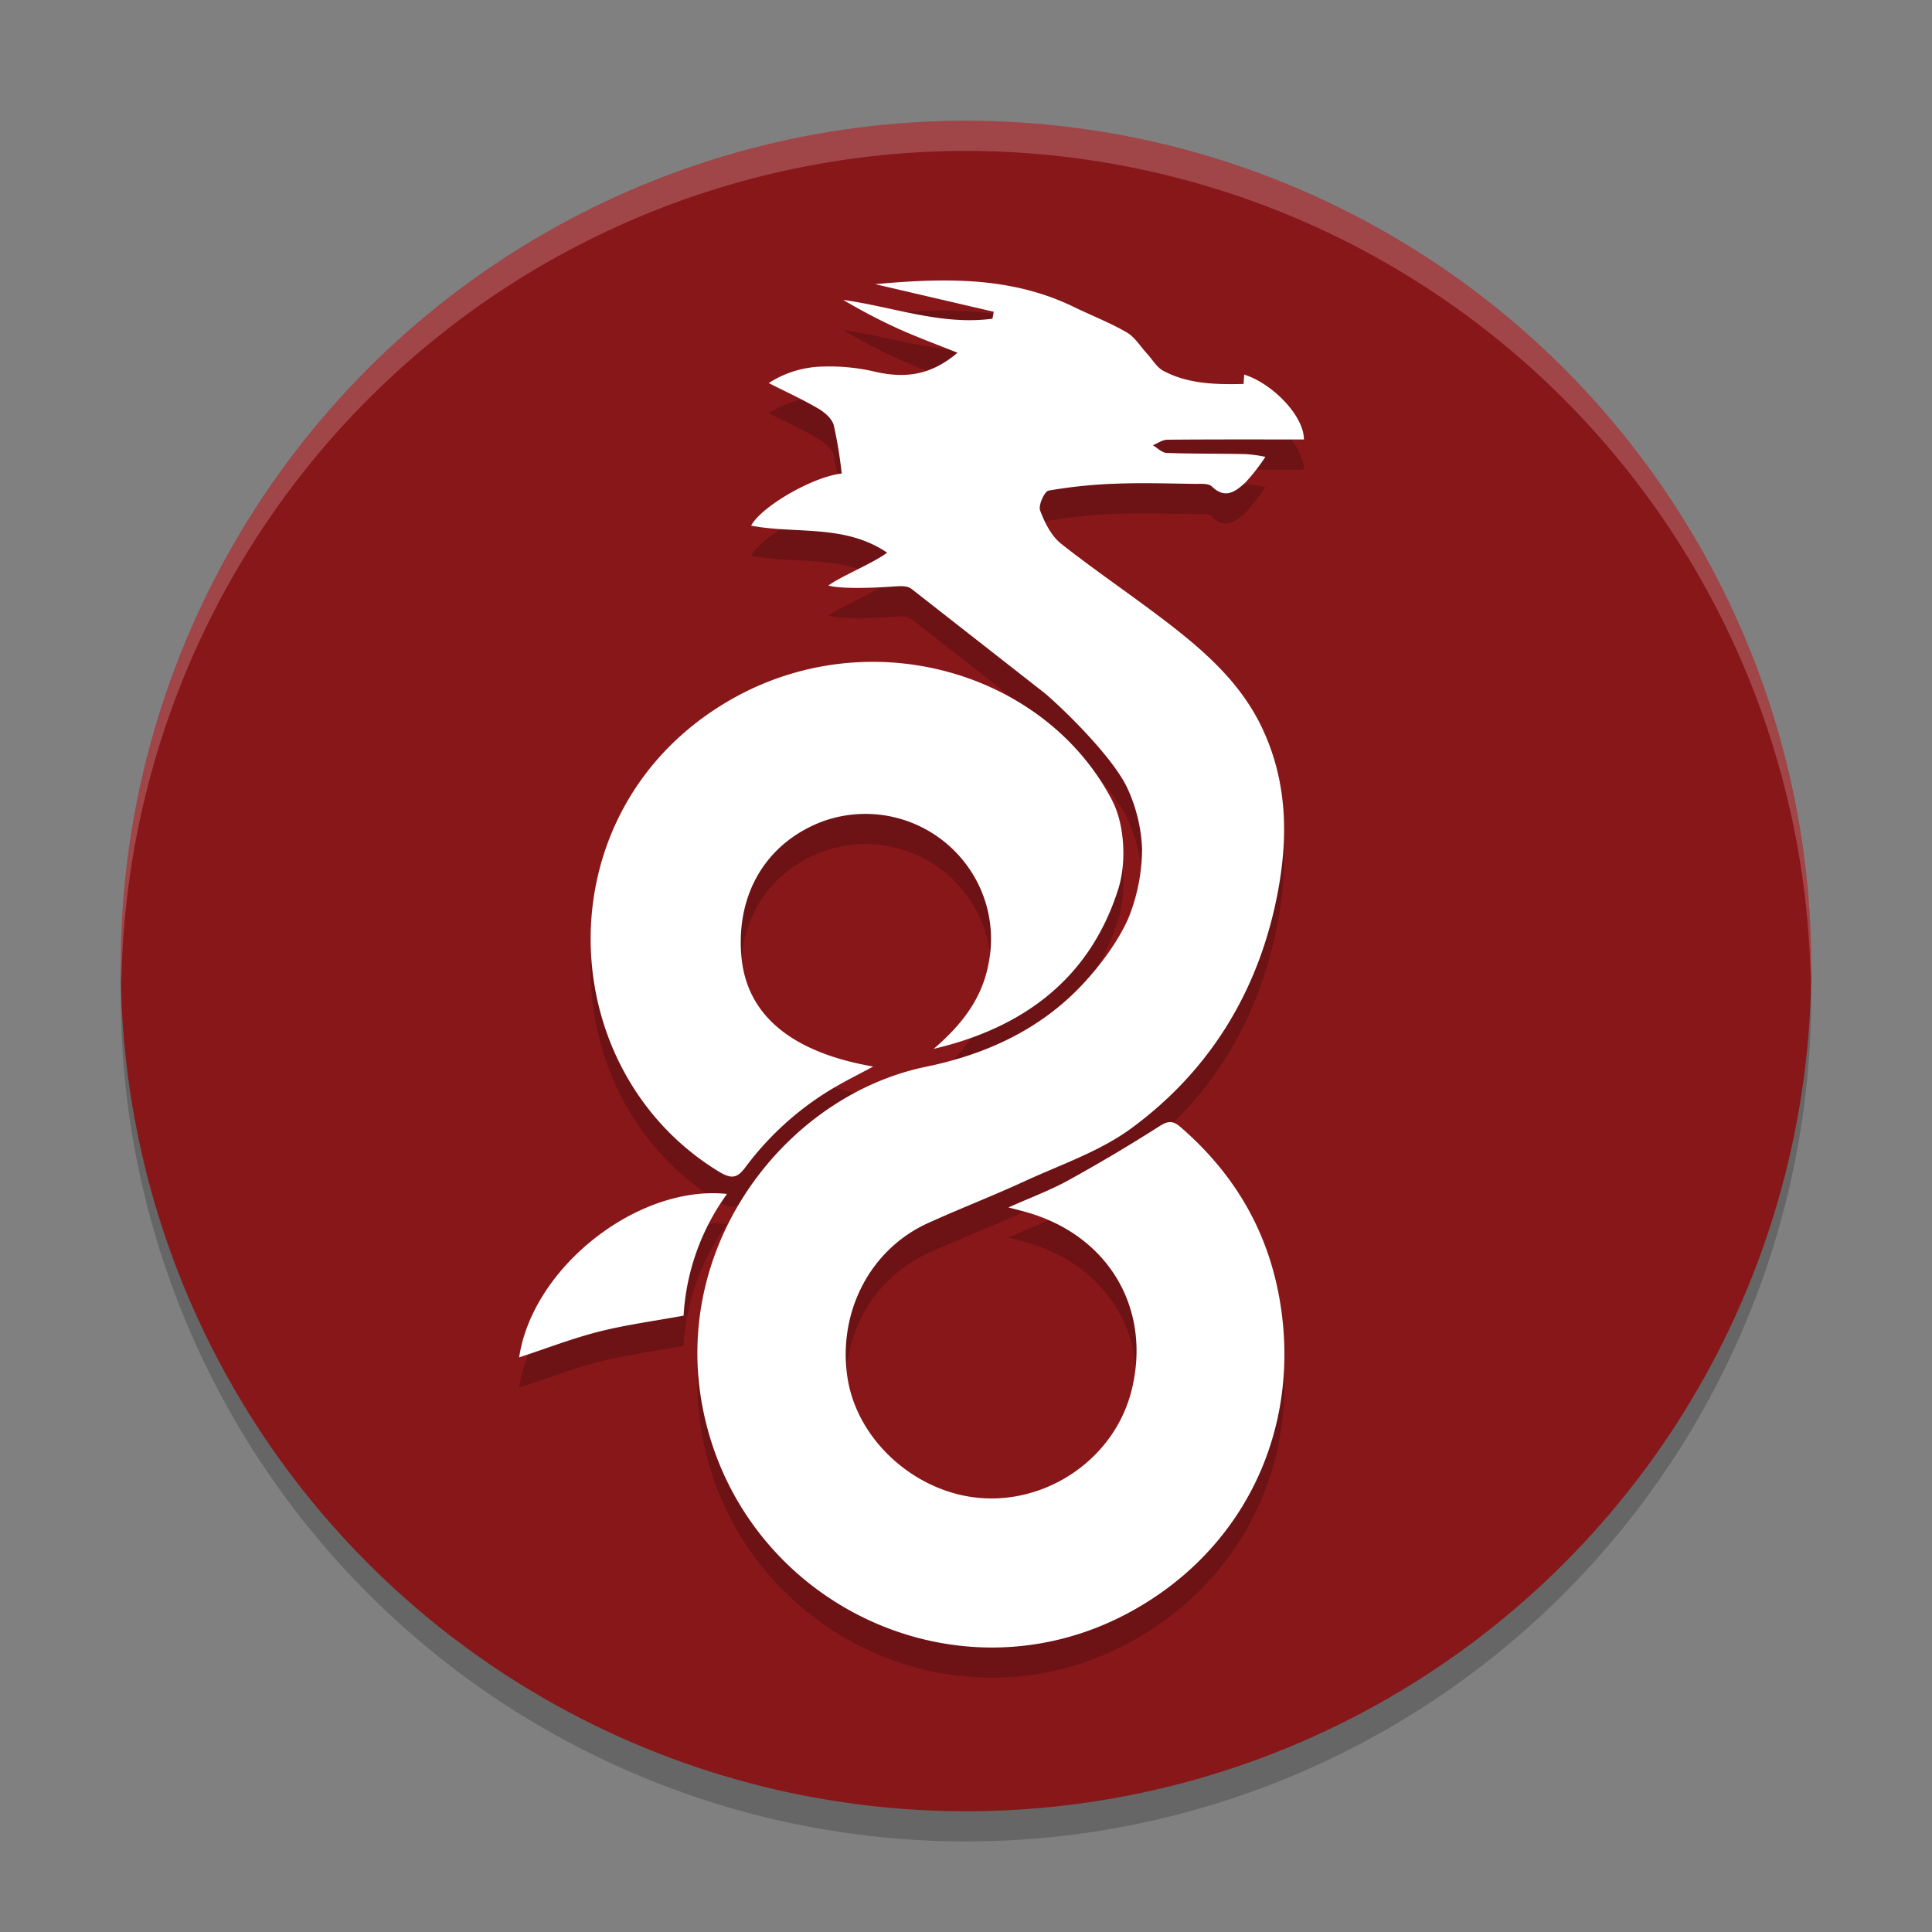
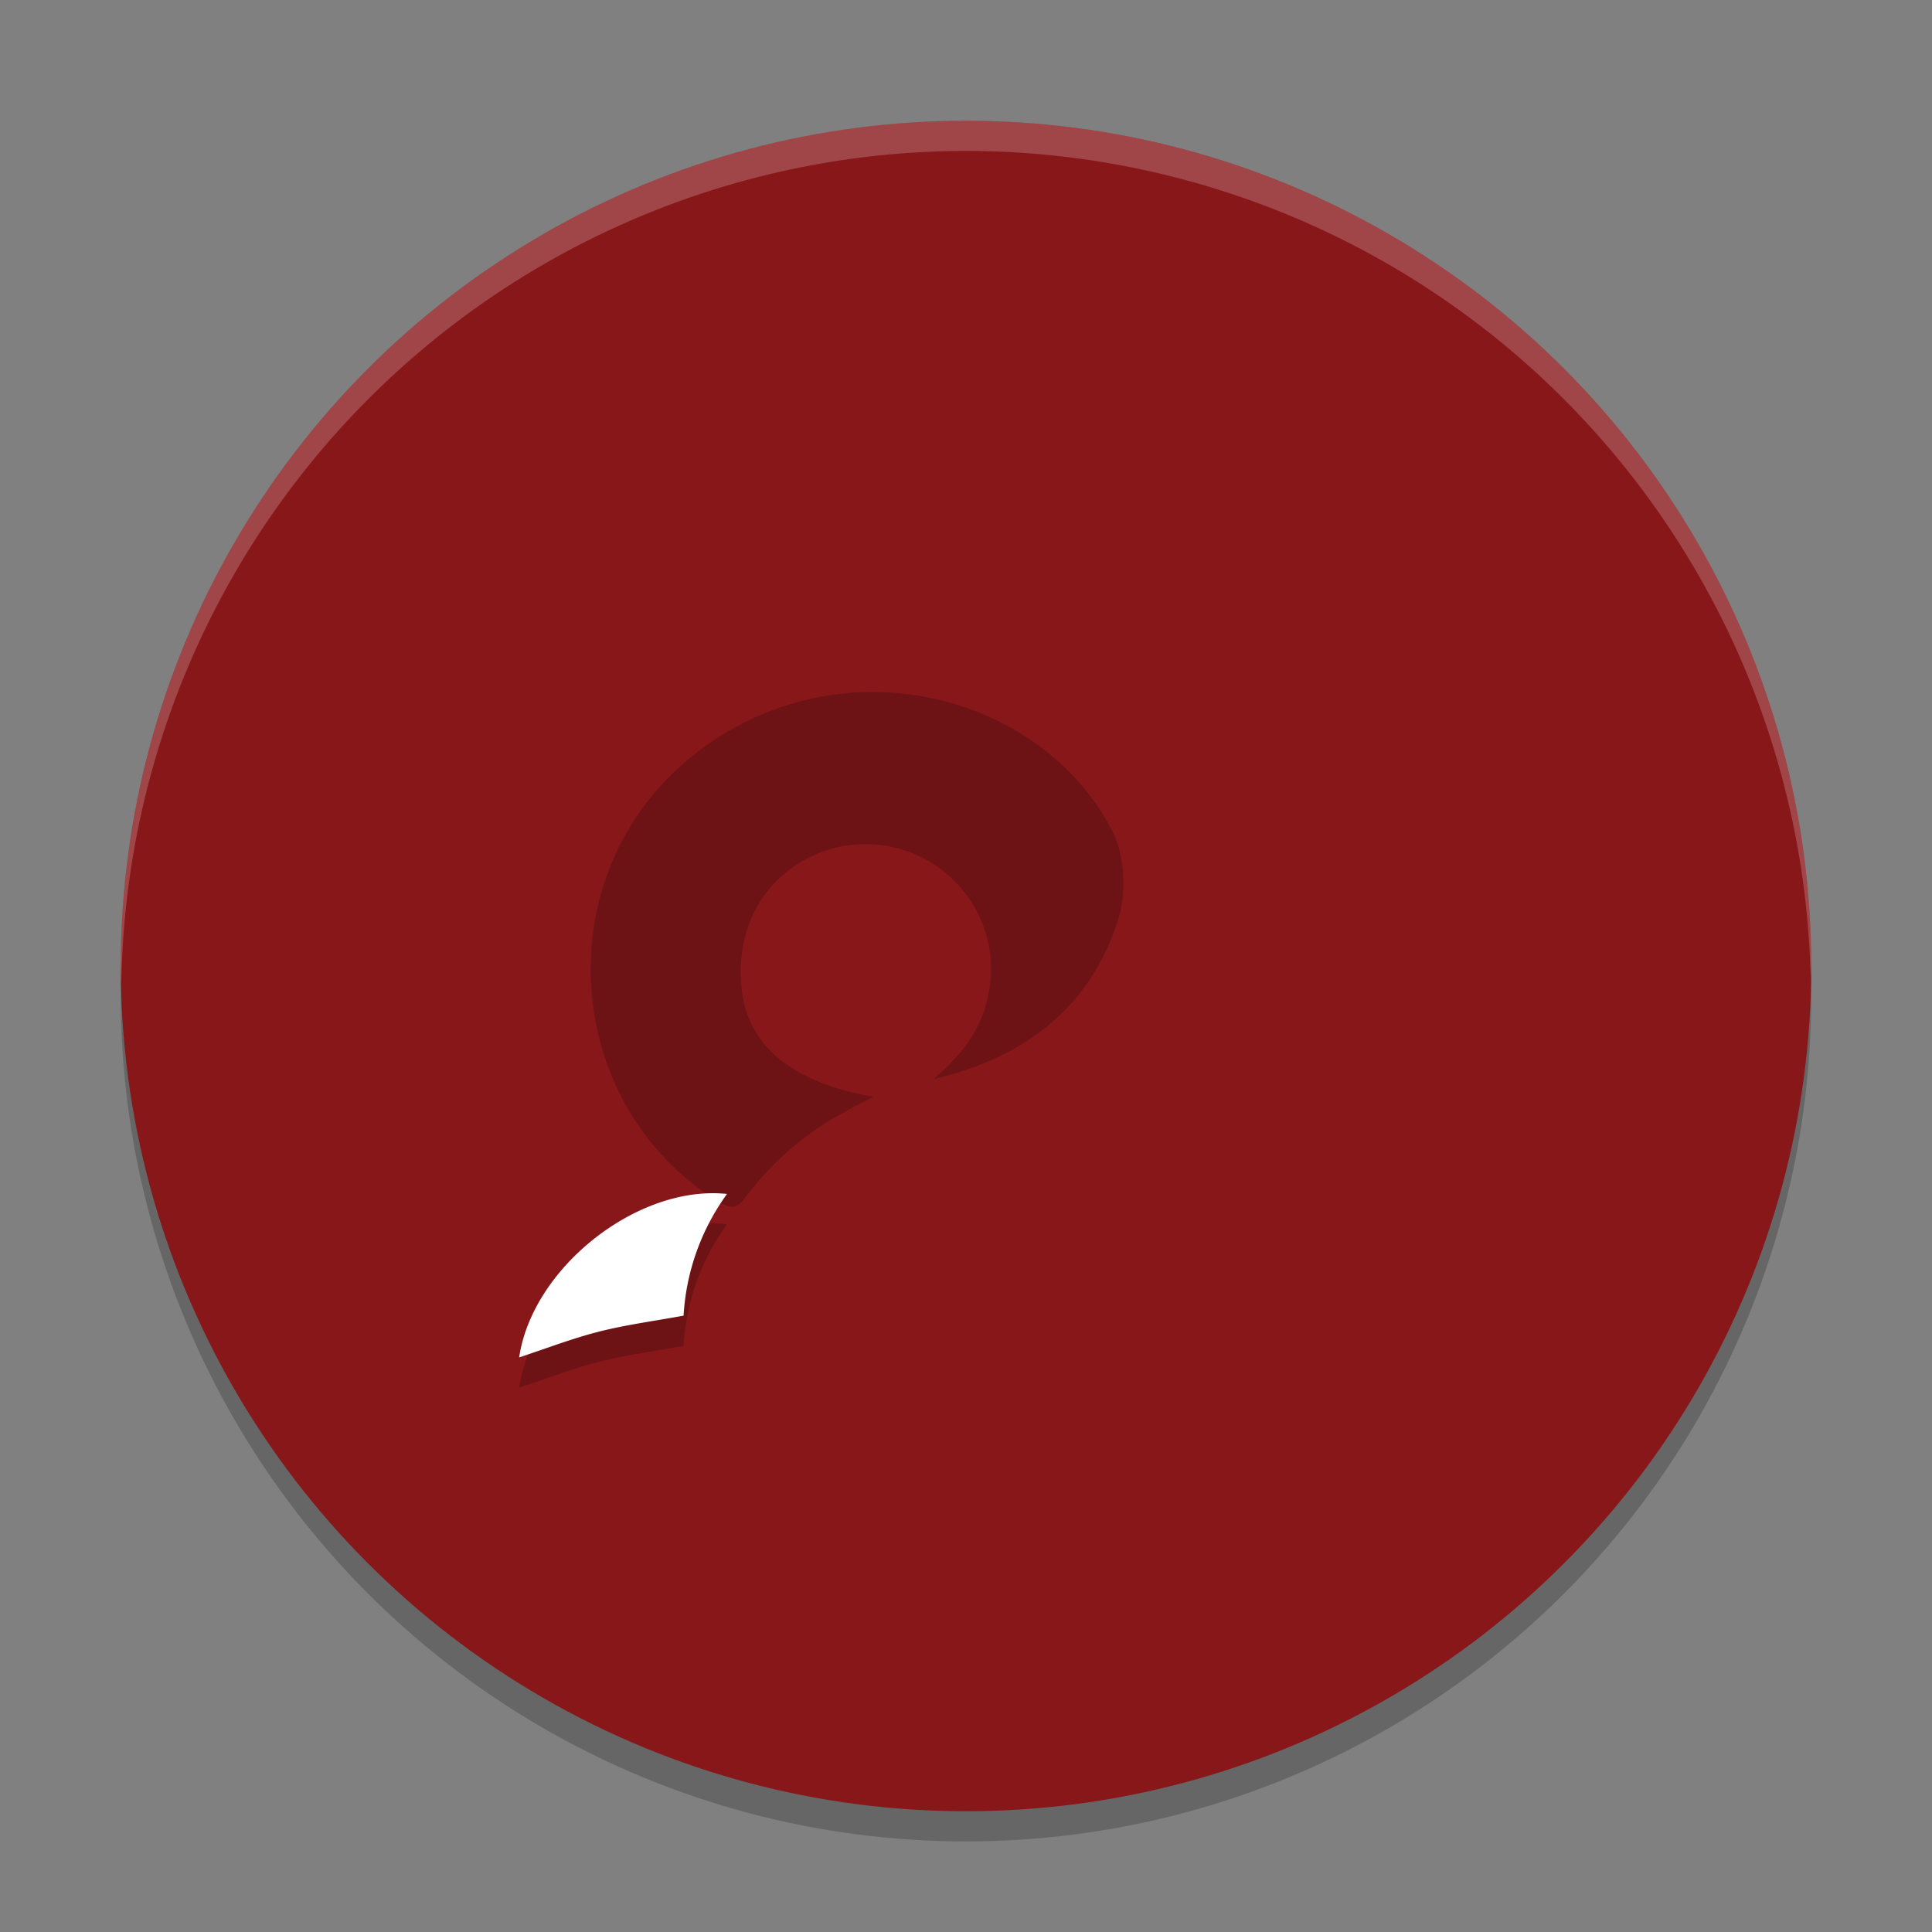
<svg xmlns="http://www.w3.org/2000/svg" width="64" height="64" version="1.1">
  <rect width="100%" height="100%" fill="#808080" stroke="none" />
  <circle cx="32" cy="33" r="28" style="opacity:.2" />
  <circle cx="32" cy="32" r="28" style="fill:#88171a" />
  <path d="M 32,4 A 28,28 0 0 0 4,32 28,28 0 0 0 4.021,32.586 28,28 0 0 1 32,5 28,28 0 0 1 59.979,32.414 28,28 0 0 0 60,32 28,28 0 0 0 32,4 Z" style="fill:#ffffff;opacity:.2" />
  <g transform="matrix(.834 0 0 .834 4.752 6.246)" style="fill:#000000;opacity:.2">
    <path d="m22.509 41.105c-3.379 0.065-7.089 3.168-7.586 6.52 1.083-0.355 2.11-0.754 3.17-1.023 1.076-0.273 2.185-0.419 3.361-0.635a9.124 9.124 0 0 1 1.725-4.834c-0.221-0.023-0.445-0.032-0.67-0.028z" style="fill:#000000;stroke-width:.187" />
    <path d="m28.554 20.006c-1.871 0.068-3.773 0.6-5.524 1.671-7.204 4.407-6.78 14.531-0.183 18.564 0.507 0.31 0.736 0.274 1.069-0.176a11.931 11.931 0 0 1 3.835-3.335c0.37-0.206 0.747-0.397 1.237-0.657-3.281-0.569-5.035-2.067-5.238-4.378-0.219-2.488 0.996-4.512 3.214-5.354a4.995 4.995 0 0 1 5.751 1.752 4.928 4.928 0 0 1 0.848 3.912c-0.269 1.424-1.115 2.455-2.176 3.365 3.602-0.843 6.227-2.828 7.338-6.366 0.322-1.025 0.257-2.529-0.251-3.506-1.844-3.544-5.804-5.642-9.919-5.493z" style="fill:#000000;stroke-width:.187" />
-     <path d="m31.135 4.861c-0.678 0.021-1.368 0.072-2.07 0.136 1.678 0.391 3.194 0.744 4.709 1.096-0.017 0.092-0.035 0.184-0.052 0.276-2.027 0.272-3.945-0.472-5.928-0.747a22.967 22.967 0 0 0 2.198 1.149c0.764 0.343 1.552 0.633 2.341 0.95-1.001 0.855-2.006 1.043-3.264 0.756a7.899 7.899 0 0 0-2.118-0.206 4.095 4.095 0 0 0-2.115 0.654c0.706 0.358 1.356 0.655 1.969 1.014 0.253 0.148 0.543 0.4 0.614 0.66a17.086 17.086 0 0 1 0.315 1.919c-1.155 0.131-3.187 1.306-3.597 2.07 1.775 0.342 3.709-0.072 5.402 1.073-0.558 0.422-1.857 0.947-2.334 1.308 0.589 0.154 1.955 0.079 2.489 0.043 0.45-0.03 0.657-0.042 0.841 0.11l5.227 4.092c0.55 0.443 2.769 2.544 3.348 3.865a6.322 6.322 0 0 1 0.554 2.314 7.385 7.385 0 0 1-0.508 2.701c-0.181 0.459-0.712 1.477-1.806 2.663-1.697 1.838-3.88 2.832-6.266 3.324-5.55 1.144-10.161 7.071-8.86 13.605 1.52 7.628 9.939 11.758 16.82 8.13 4.447-2.345 6.805-6.921 6.173-11.902-0.382-3.009-1.743-5.464-4.025-7.437-0.298-0.258-0.487-0.258-0.837-0.034-1.19 0.759-2.402 1.479-3.636 2.158-0.708 0.389-1.474 0.672-2.362 1.069 0.305 0.079 0.451 0.116 0.598 0.155 3.318 0.883 5.091 3.796 4.306 7.058-0.698 2.901-3.644 4.756-6.498 4.267-2.38-0.408-4.457-2.384-4.804-4.752-0.378-2.58 0.907-5.062 3.193-6.102 1.268-0.577 2.571-1.079 3.836-1.662 1.439-0.663 2.994-1.186 4.25-2.108 3.117-2.289 5.042-5.44 5.792-9.244 0.45-2.279 0.419-4.547-0.623-6.71-0.8-1.66-2.113-2.867-3.523-3.967-1.452-1.133-2.988-2.157-4.433-3.297-0.391-0.309-0.655-0.841-0.836-1.323-0.077-0.204 0.173-0.759 0.339-0.789a19.421 19.421 0 0 1 2.693-0.275c1.04-0.039 2.084-0.006 3.126 0.008 0.226 3e-3 0.533-0.026 0.662 0.101 0.54 0.531 0.963 0.189 1.338-0.16a7.58 7.58 0 0 0 0.79-1.014 5.423 5.423 0 0 0-0.778-0.109c-1.048-0.025-2.097-0.009-3.144-0.047l7.47e-4 3.74e-4c-0.187-0.007-0.367-0.199-0.549-0.306 0.192-0.076 0.384-0.218 0.577-0.219 1.807-0.017 3.615-0.01 5.424-0.01 0.002-0.94-1.255-2.228-2.372-2.577-0.008 0.127-0.016 0.246-0.024 0.372-1.109 0.026-2.199 0.005-3.188-0.521-0.261-0.139-0.431-0.447-0.643-0.677-0.267-0.29-0.486-0.662-0.812-0.851-0.668-0.387-1.396-0.668-2.093-1.007-1.856-0.904-3.791-1.107-5.826-1.043z" style="fill:#000000;stroke-width:.187" />
  </g>
  <g transform="matrix(.834 0 0 .834 4.752 5.246)">
    <path d="m22.509 41.105c-3.379 0.065-7.089 3.168-7.586 6.52 1.083-0.355 2.11-0.754 3.17-1.023 1.076-0.273 2.185-0.419 3.361-0.635a9.124 9.124 0 0 1 1.725-4.834c-0.221-0.023-0.445-0.032-0.67-0.028z" style="fill:#ffffff;stroke-width:.187" />
-     <path d="m28.554 20.006c-1.871 0.068-3.773 0.6-5.524 1.671-7.204 4.407-6.78 14.531-0.183 18.564 0.507 0.31 0.736 0.274 1.069-0.176a11.931 11.931 0 0 1 3.835-3.335c0.37-0.206 0.747-0.397 1.237-0.657-3.281-0.569-5.035-2.067-5.238-4.378-0.219-2.488 0.996-4.512 3.214-5.354a4.995 4.995 0 0 1 5.751 1.752 4.928 4.928 0 0 1 0.848 3.912c-0.269 1.424-1.115 2.455-2.176 3.365 3.602-0.843 6.227-2.828 7.338-6.366 0.322-1.025 0.257-2.529-0.251-3.506-1.844-3.544-5.804-5.642-9.919-5.493z" style="fill:#ffffff;stroke-width:.187" />
-     <path d="m31.135 4.861c-0.678 0.021-1.368 0.072-2.07 0.136 1.678 0.391 3.194 0.744 4.709 1.096-0.017 0.092-0.035 0.184-0.052 0.276-2.027 0.272-3.945-0.472-5.928-0.747a22.967 22.967 0 0 0 2.198 1.149c0.764 0.343 1.552 0.633 2.341 0.95-1.001 0.855-2.006 1.043-3.264 0.756a7.899 7.899 0 0 0-2.118-0.206 4.095 4.095 0 0 0-2.115 0.654c0.706 0.358 1.356 0.655 1.969 1.014 0.253 0.148 0.543 0.4 0.614 0.66a17.086 17.086 0 0 1 0.315 1.919c-1.155 0.131-3.187 1.306-3.597 2.07 1.775 0.342 3.709-0.072 5.402 1.073-0.558 0.422-1.857 0.947-2.334 1.308 0.589 0.154 1.955 0.079 2.489 0.043 0.45-0.03 0.657-0.042 0.841 0.11l5.227 4.092c0.55 0.443 2.769 2.544 3.348 3.865a6.322 6.322 0 0 1 0.554 2.314 7.385 7.385 0 0 1-0.508 2.701c-0.181 0.459-0.712 1.477-1.806 2.663-1.697 1.838-3.88 2.832-6.266 3.324-5.55 1.144-10.161 7.071-8.86 13.605 1.52 7.628 9.939 11.758 16.82 8.13 4.447-2.345 6.805-6.921 6.173-11.902-0.382-3.009-1.743-5.464-4.025-7.437-0.298-0.258-0.487-0.258-0.837-0.034-1.19 0.759-2.402 1.479-3.636 2.158-0.708 0.389-1.474 0.672-2.362 1.069 0.305 0.079 0.451 0.116 0.598 0.155 3.318 0.883 5.091 3.796 4.306 7.058-0.698 2.901-3.644 4.756-6.498 4.267-2.38-0.408-4.457-2.384-4.804-4.752-0.378-2.58 0.907-5.062 3.193-6.102 1.268-0.577 2.571-1.079 3.836-1.662 1.439-0.663 2.994-1.186 4.25-2.108 3.117-2.289 5.042-5.44 5.792-9.244 0.45-2.279 0.419-4.547-0.623-6.71-0.8-1.66-2.113-2.867-3.523-3.967-1.452-1.133-2.988-2.157-4.433-3.297-0.391-0.309-0.655-0.841-0.836-1.323-0.077-0.204 0.173-0.759 0.339-0.789a19.421 19.421 0 0 1 2.693-0.275c1.04-0.039 2.084-0.006 3.126 0.008 0.226 3e-3 0.533-0.026 0.662 0.101 0.54 0.531 0.963 0.189 1.338-0.16a7.58 7.58 0 0 0 0.79-1.014 5.423 5.423 0 0 0-0.778-0.109c-1.048-0.025-2.097-0.009-3.144-0.047l7.47e-4 3.74e-4c-0.187-0.007-0.367-0.199-0.549-0.306 0.192-0.076 0.384-0.218 0.577-0.219 1.807-0.017 3.615-0.01 5.424-0.01 0.002-0.94-1.255-2.228-2.372-2.577-0.008 0.127-0.016 0.246-0.024 0.372-1.109 0.026-2.199 0.005-3.188-0.521-0.261-0.139-0.431-0.447-0.643-0.677-0.267-0.29-0.486-0.662-0.812-0.851-0.668-0.387-1.396-0.668-2.093-1.007-1.856-0.904-3.791-1.107-5.826-1.043z" style="fill:#ffffff;stroke-width:.187" />
  </g>
</svg>